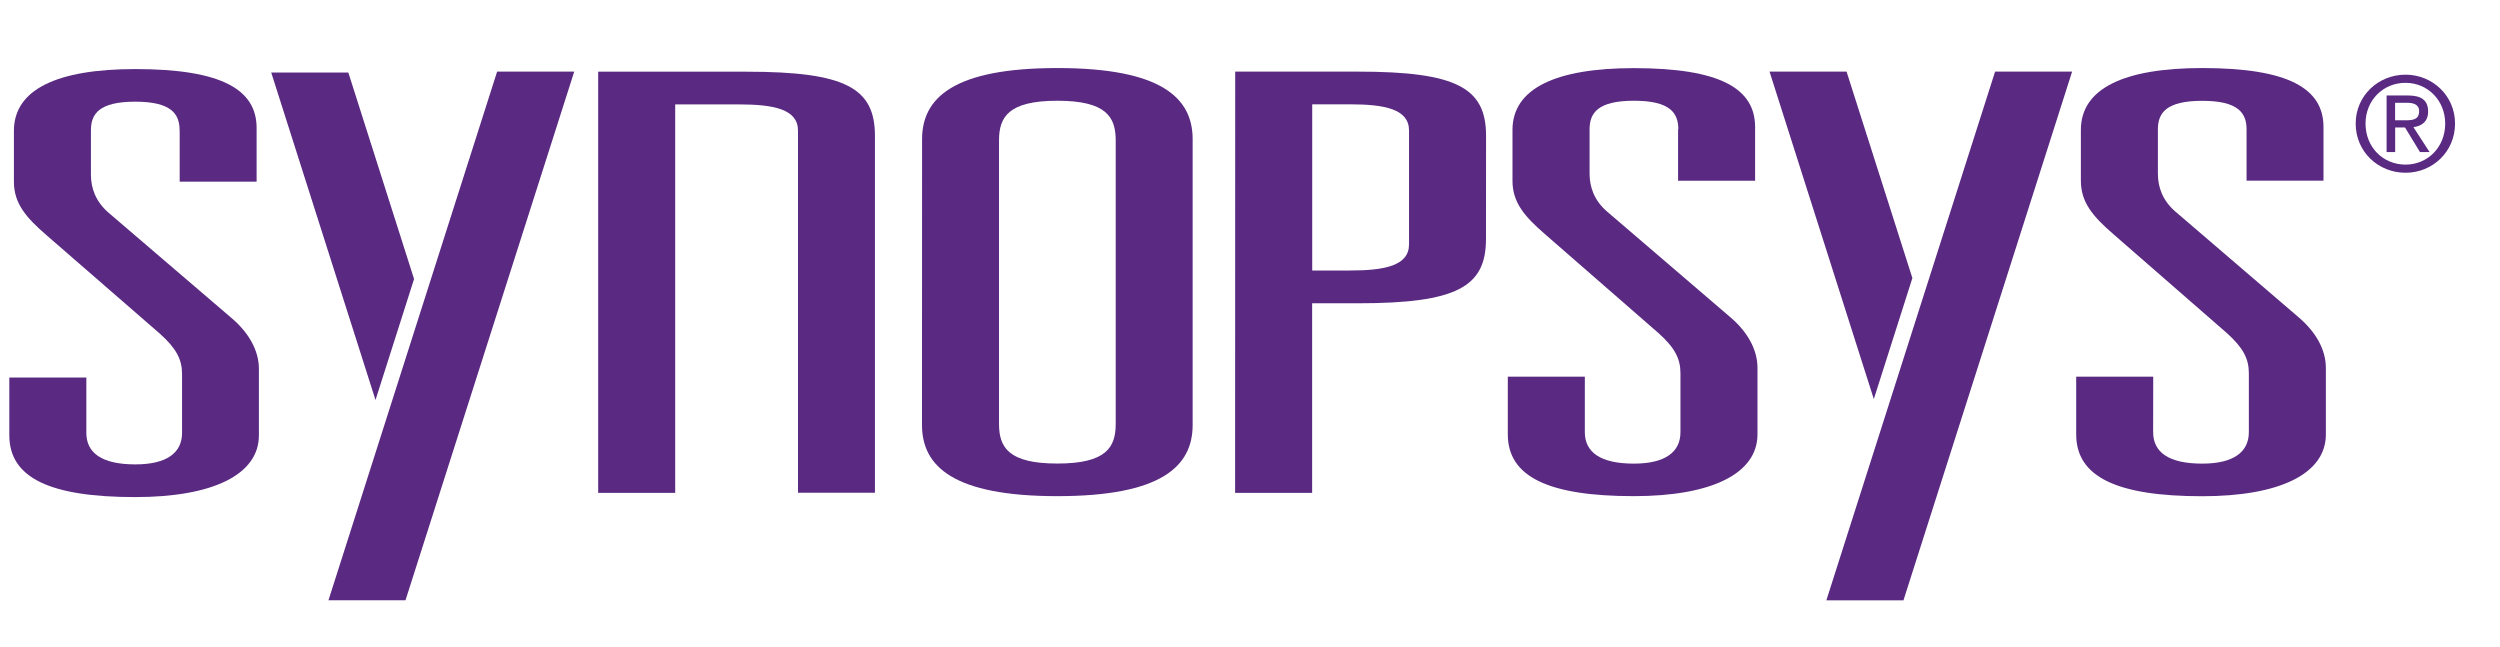
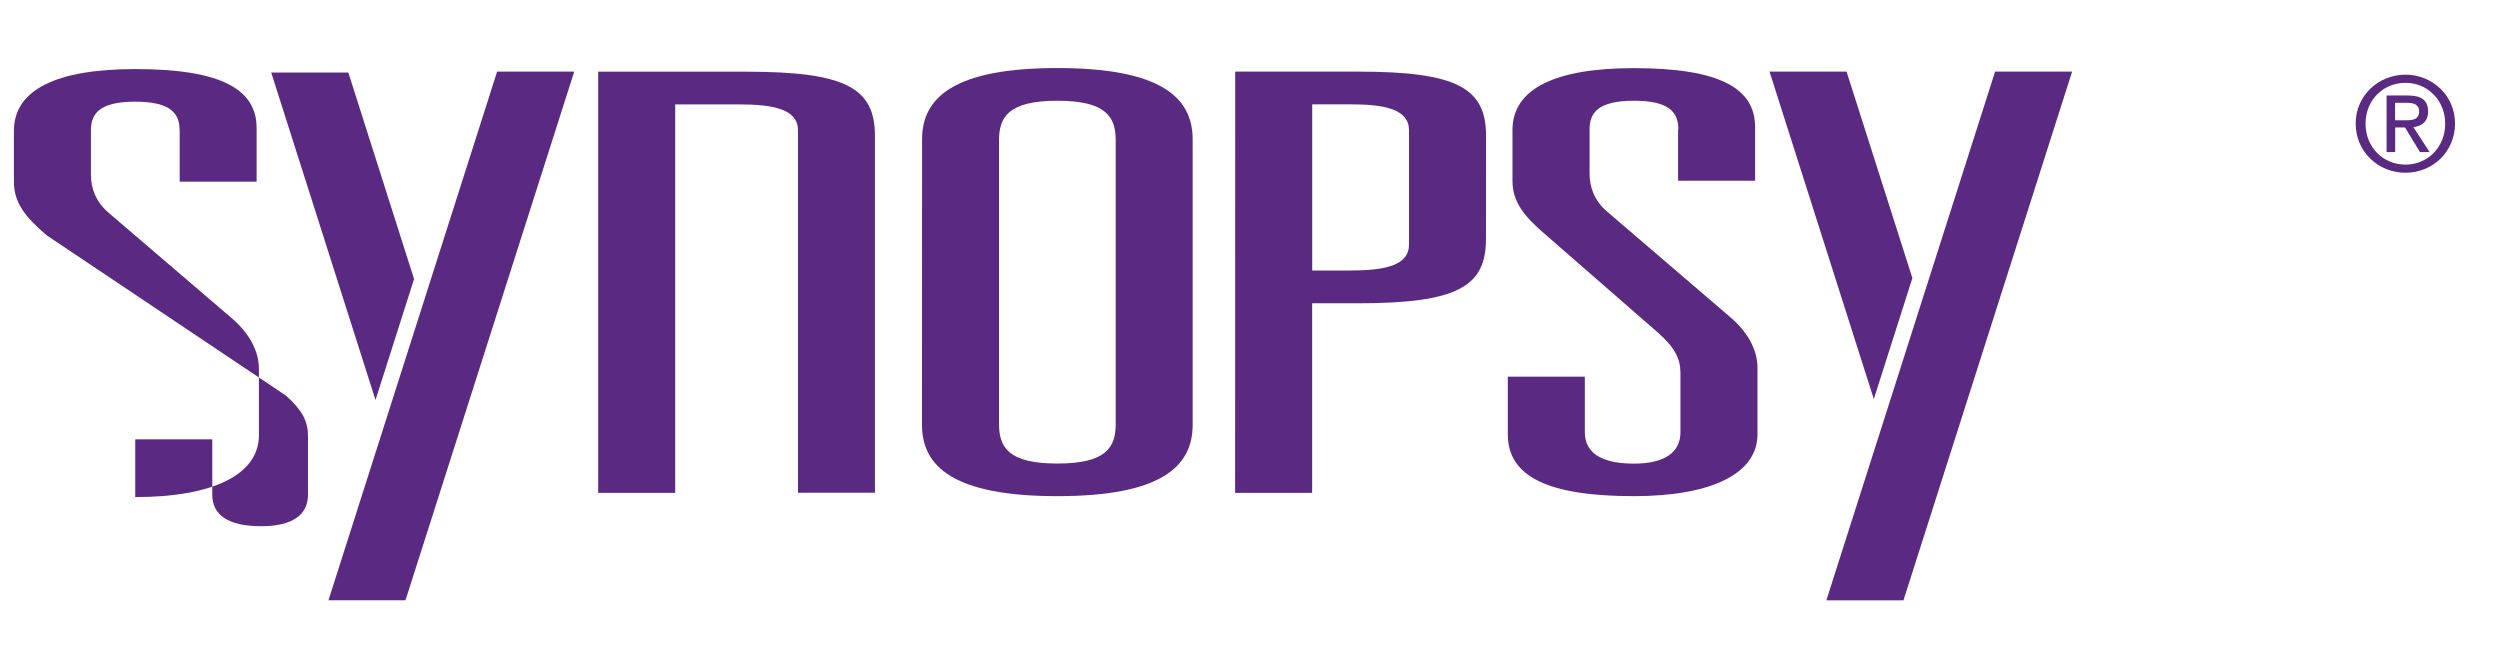
<svg xmlns="http://www.w3.org/2000/svg" xml:space="preserve" style="max-height: 500px" viewBox="49.313 42.327 294.381 76.188" y="0px" x="0px" id="Layer_1" version="1.1" width="294.381" height="76.188">
  <style type="text/css">
	.st0{fill:#5A2A82;}
</style>
  <g>
    <g>
-       <path d="M70.46,57.67c0-1.92-0.96-3.37-5.22-3.37s-5.22,1.44-5.22,3.37v5.22c0,1.58,0.55,3.16,2.06,4.47L76.5,79.71&#10;&#09;&#09;&#09;c2.06,1.72,3.3,3.85,3.3,6.04v7.83c0,4.67-5.49,7.28-14.56,7.28c-10.03,0-14.83-2.26-14.83-7.28v-6.8h9.07v6.52&#10;&#09;&#09;&#09;c0,2.34,1.79,3.71,5.77,3.71c3.71,0,5.5-1.37,5.5-3.71v-6.94c0-1.72-0.69-3.02-2.61-4.74L54.8,70.03&#10;&#09;&#09;&#09;c-2.47-2.13-3.85-3.78-3.85-6.32v-5.97c0-4.88,5.08-7.28,14.29-7.28c10.17,0,14.29,2.41,14.29,6.94v6.32h-9.06v-6.05H70.46z" class="st0" />
+       <path d="M70.46,57.67c0-1.92-0.96-3.37-5.22-3.37s-5.22,1.44-5.22,3.37v5.22c0,1.58,0.55,3.16,2.06,4.47L76.5,79.71&#10;&#09;&#09;&#09;c2.06,1.72,3.3,3.85,3.3,6.04v7.83c0,4.67-5.49,7.28-14.56,7.28v-6.8h9.07v6.52&#10;&#09;&#09;&#09;c0,2.34,1.79,3.71,5.77,3.71c3.71,0,5.5-1.37,5.5-3.71v-6.94c0-1.72-0.69-3.02-2.61-4.74L54.8,70.03&#10;&#09;&#09;&#09;c-2.47-2.13-3.85-3.78-3.85-6.32v-5.97c0-4.88,5.08-7.28,14.29-7.28c10.17,0,14.29,2.41,14.29,6.94v6.32h-9.06v-6.05H70.46z" class="st0" />
      <path d="M157.89,58.72c0-4.87,3.71-8.38,15.93-8.38s15.93,3.5,15.93,8.38v33.65c0,4.88-3.71,8.38-15.93,8.38&#10;&#09;&#09;&#09;c-12.23,0-15.94-3.5-15.94-8.38L157.89,58.72z M166.95,92.24c0,2.75,1.1,4.67,6.87,4.67c5.77,0,6.87-1.92,6.87-4.67V58.86&#10;&#09;&#09;&#09;c0-2.75-1.1-4.67-6.87-4.67c-5.77,0-6.87,1.92-6.87,4.67V92.24z" class="st0" />
      <path d="M194.76,50.76h14.43c11.68,0,15.11,1.92,15.11,7.56l-0.01,12.16c0,5.63-3.43,7.56-15.11,7.56h-5.36v22.32&#10;&#09;&#09;&#09;h-9.07L194.76,50.76L194.76,50.76z M208.23,74.18c4.12,0,7-0.55,7-3.09V57.7c0-2.54-2.88-3.09-7-3.09h-4.4v19.57H208.23z" class="st0" />
      <path d="M246.94,57.56c0-1.93-0.96-3.37-5.22-3.37s-5.23,1.44-5.23,3.37v5.22c0,1.58,0.55,3.16,2.06,4.46l14.42,12.36&#10;&#09;&#09;&#09;c2.06,1.72,3.29,3.84,3.29,6.04v7.83c0,4.67-5.49,7.28-14.56,7.28c-10.03,0-14.84-2.27-14.84-7.28v-6.79h9.07v6.53&#10;&#09;&#09;&#09;c0,2.34,1.79,3.71,5.77,3.71c3.71,0,5.49-1.37,5.49-3.71v-6.94c0-1.72-0.68-3.02-2.61-4.74l-13.32-11.61&#10;&#09;&#09;&#09;c-2.47-2.13-3.85-3.78-3.85-6.31v-5.98c0-4.88,5.08-7.28,14.29-7.28c10.16,0,14.28,2.4,14.28,6.94v6.32h-9.07v-6.05H246.94z" class="st0" />
-       <path d="M313.85,57.56c0-1.92-0.97-3.36-5.22-3.36c-4.26,0-5.22,1.44-5.22,3.36v5.22c0,1.58,0.55,3.16,2.06,4.46&#10;&#09;&#09;&#09;l14.42,12.37c2.06,1.72,3.3,3.84,3.3,6.04v7.83c0,4.67-5.5,7.28-14.56,7.28c-10.03,0-14.84-2.27-14.84-7.28v-6.8h9.07l-0.01,6.53&#10;&#09;&#09;&#09;c0,2.34,1.79,3.71,5.78,3.71c3.7,0,5.49-1.37,5.49-3.71v-6.94c0-1.72-0.69-3.02-2.61-4.74l-13.32-11.61&#10;&#09;&#09;&#09;c-2.47-2.13-3.85-3.78-3.85-6.32v-5.98c0-4.87,5.08-7.28,14.29-7.28c10.16,0,14.28,2.41,14.28,6.94v6.32h-9.06V57.56z" class="st0" />
      <polygon points="107.85,50.76 116.93,50.76 97.06,113.01 87.99,113.01" class="st0" />
      <polygon points="93.53,89.43 81.25,50.87 90.33,50.87 98.07,75.18" class="st0" />
      <polygon points="284.24,50.76 293.31,50.76 273.45,113.02 264.37,113.02" class="st0" />
      <polygon points="269.96,89.32 257.68,50.76 266.75,50.76 274.5,75.07" class="st0" />
      <g>
        <path d="M152.3,100.35h0.04V58.33c0-5.63-3.43-7.56-15.11-7.56h-17.48v49.59h9.06l0.01-0.01V54.62h7.46&#10;&#09;&#09;&#09;&#09;c4.12,0,7,0.55,7,3.09v42.64H152.3z" class="st0" />
      </g>
      <path d="M326.7,56.88c0-3.31,2.69-5.76,5.87-5.76c3.14,0,5.83,2.44,5.83,5.76c0,3.35-2.68,5.79-5.83,5.79&#10;&#09;&#09;&#09;C329.39,62.67,326.7,60.23,326.7,56.88z M332.57,61.71c2.61,0,4.67-2.05,4.67-4.83c0-2.73-2.06-4.8-4.67-4.8&#10;&#09;&#09;&#09;c-2.65,0-4.71,2.06-4.71,4.8C327.86,59.66,329.92,61.71,332.57,61.71z M331.35,60.23h-1.01v-6.66h2.54c1.57,0,2.35,0.58,2.35,1.89&#10;&#09;&#09;&#09;c0,1.19-0.75,1.71-1.73,1.84l1.9,2.93h-1.13l-1.76-2.89h-1.16L331.35,60.23L331.35,60.23z M332.55,56.49&#10;&#09;&#09;&#09;c0.86,0,1.62-0.06,1.62-1.08c0-0.83-0.75-0.98-1.45-0.98h-1.38v2.06H332.55z" class="st0" />
    </g>
  </g>
</svg>